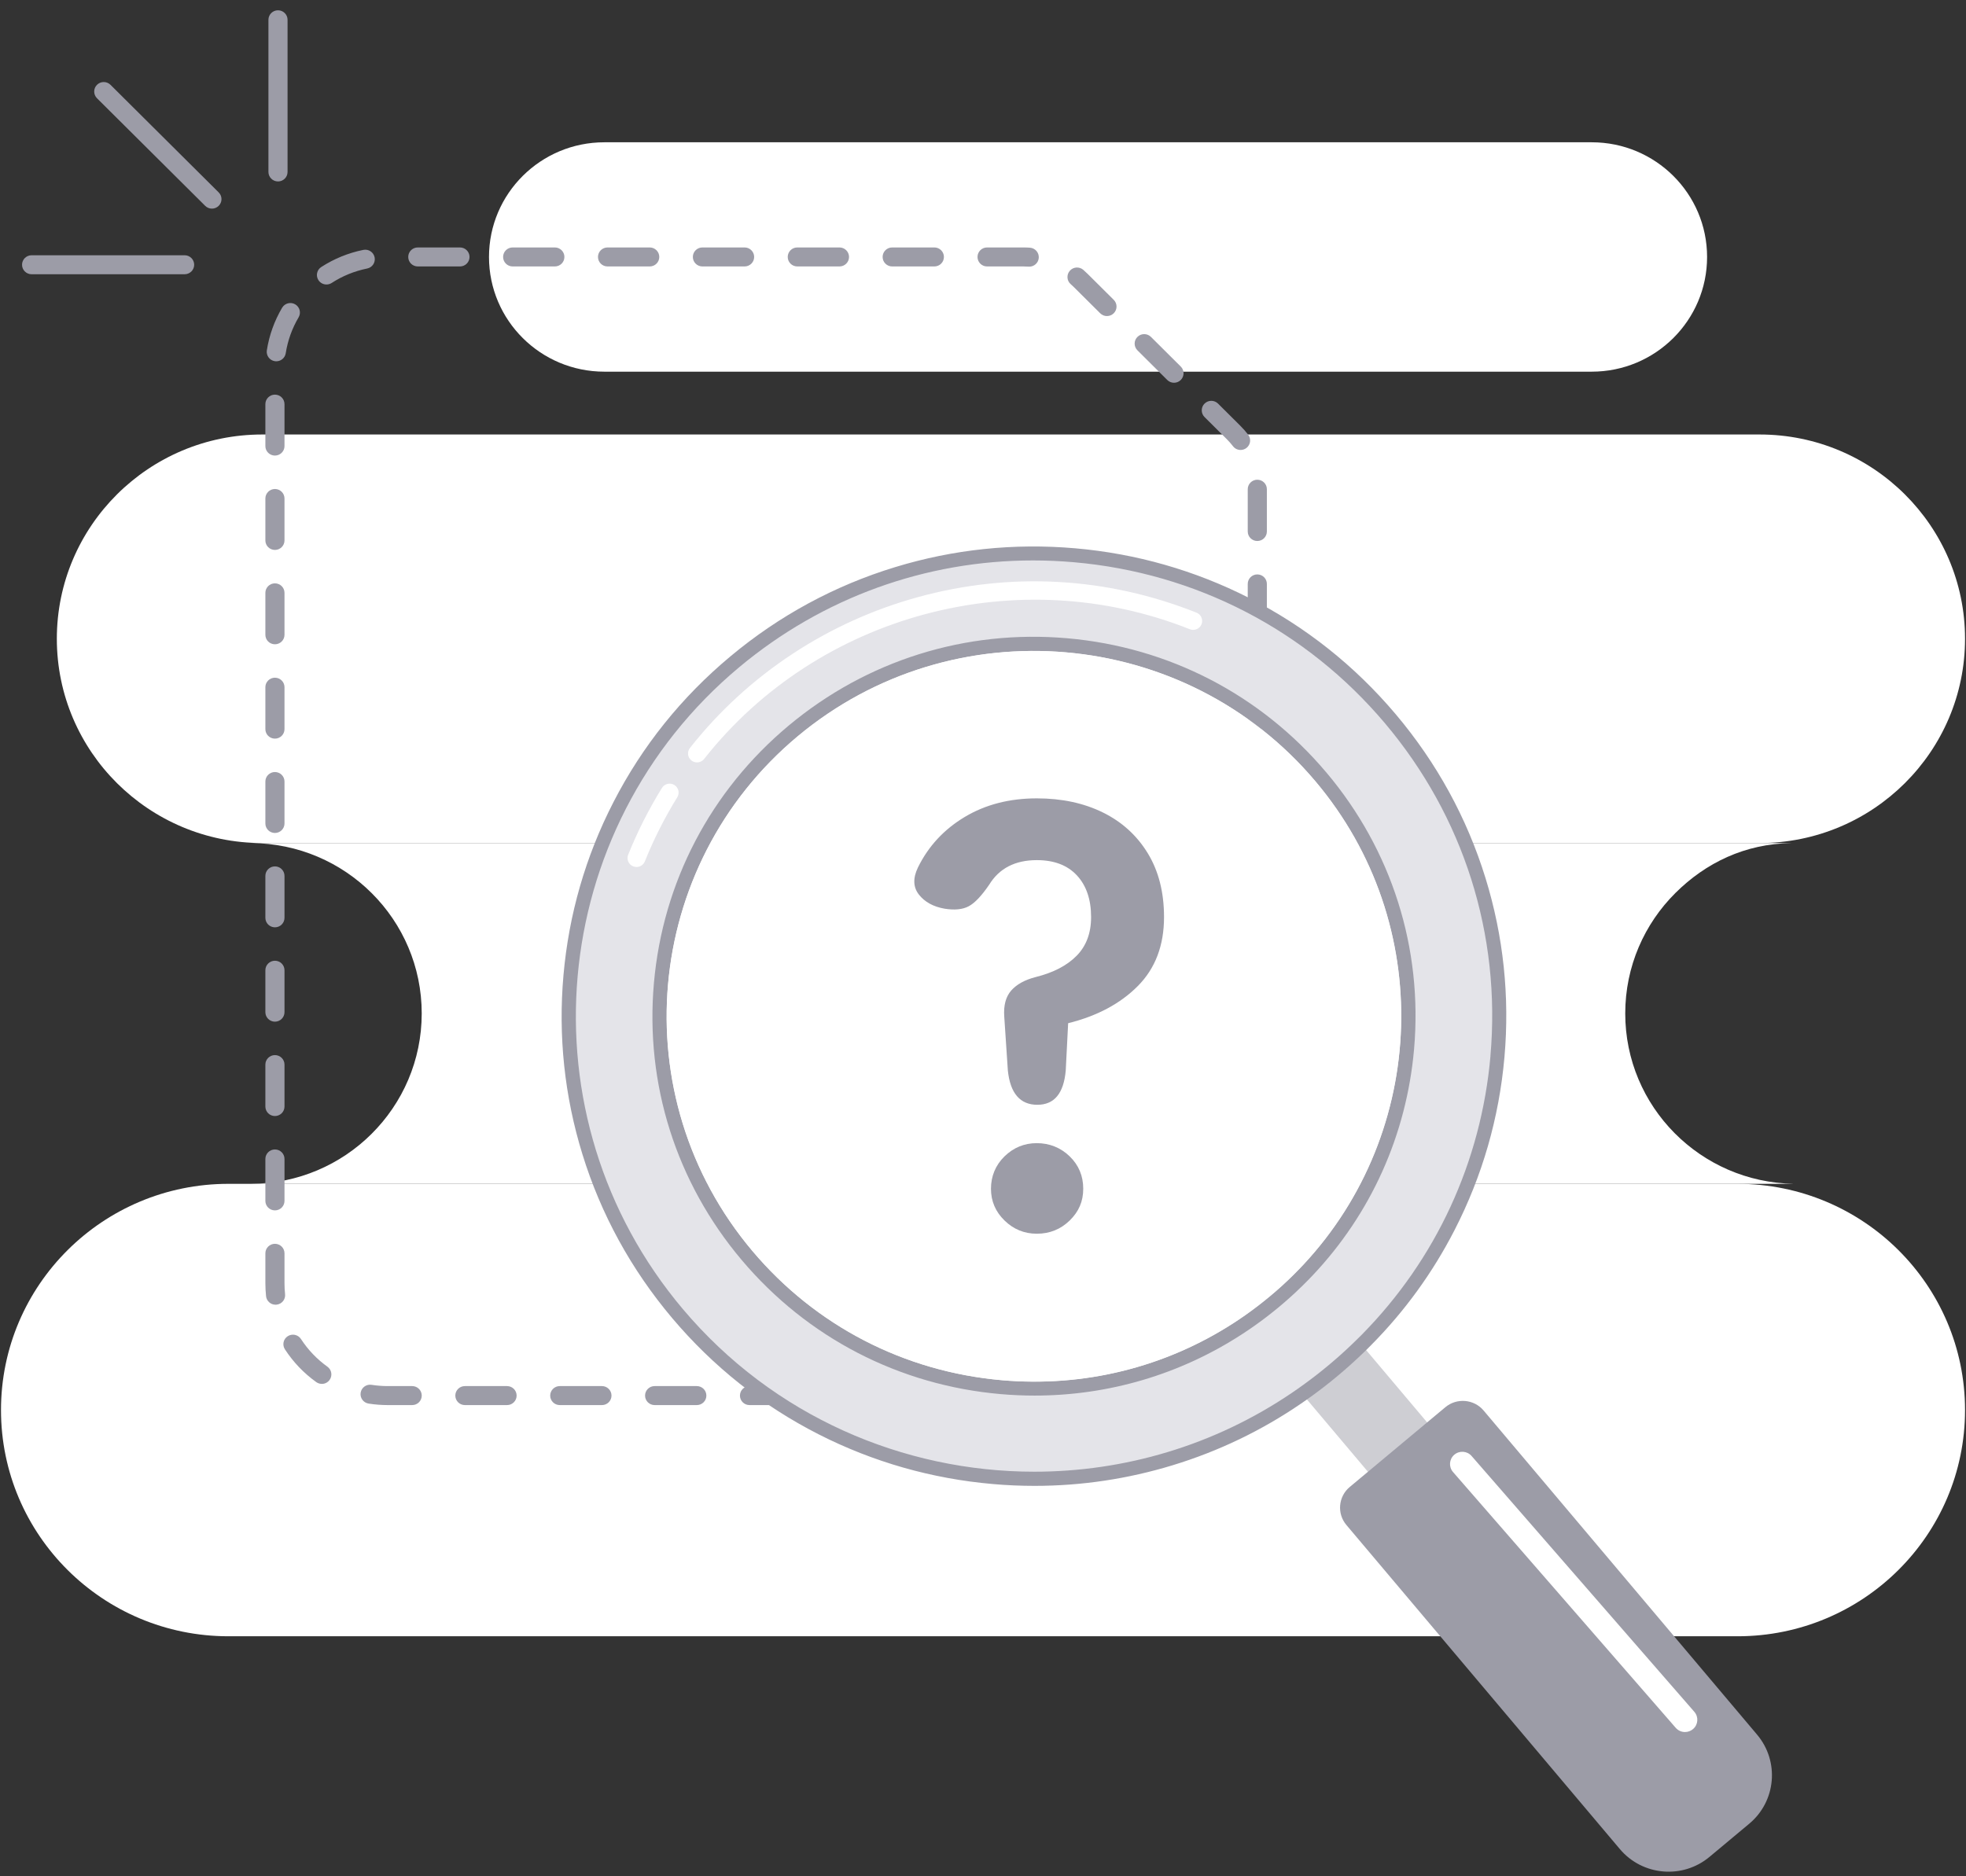
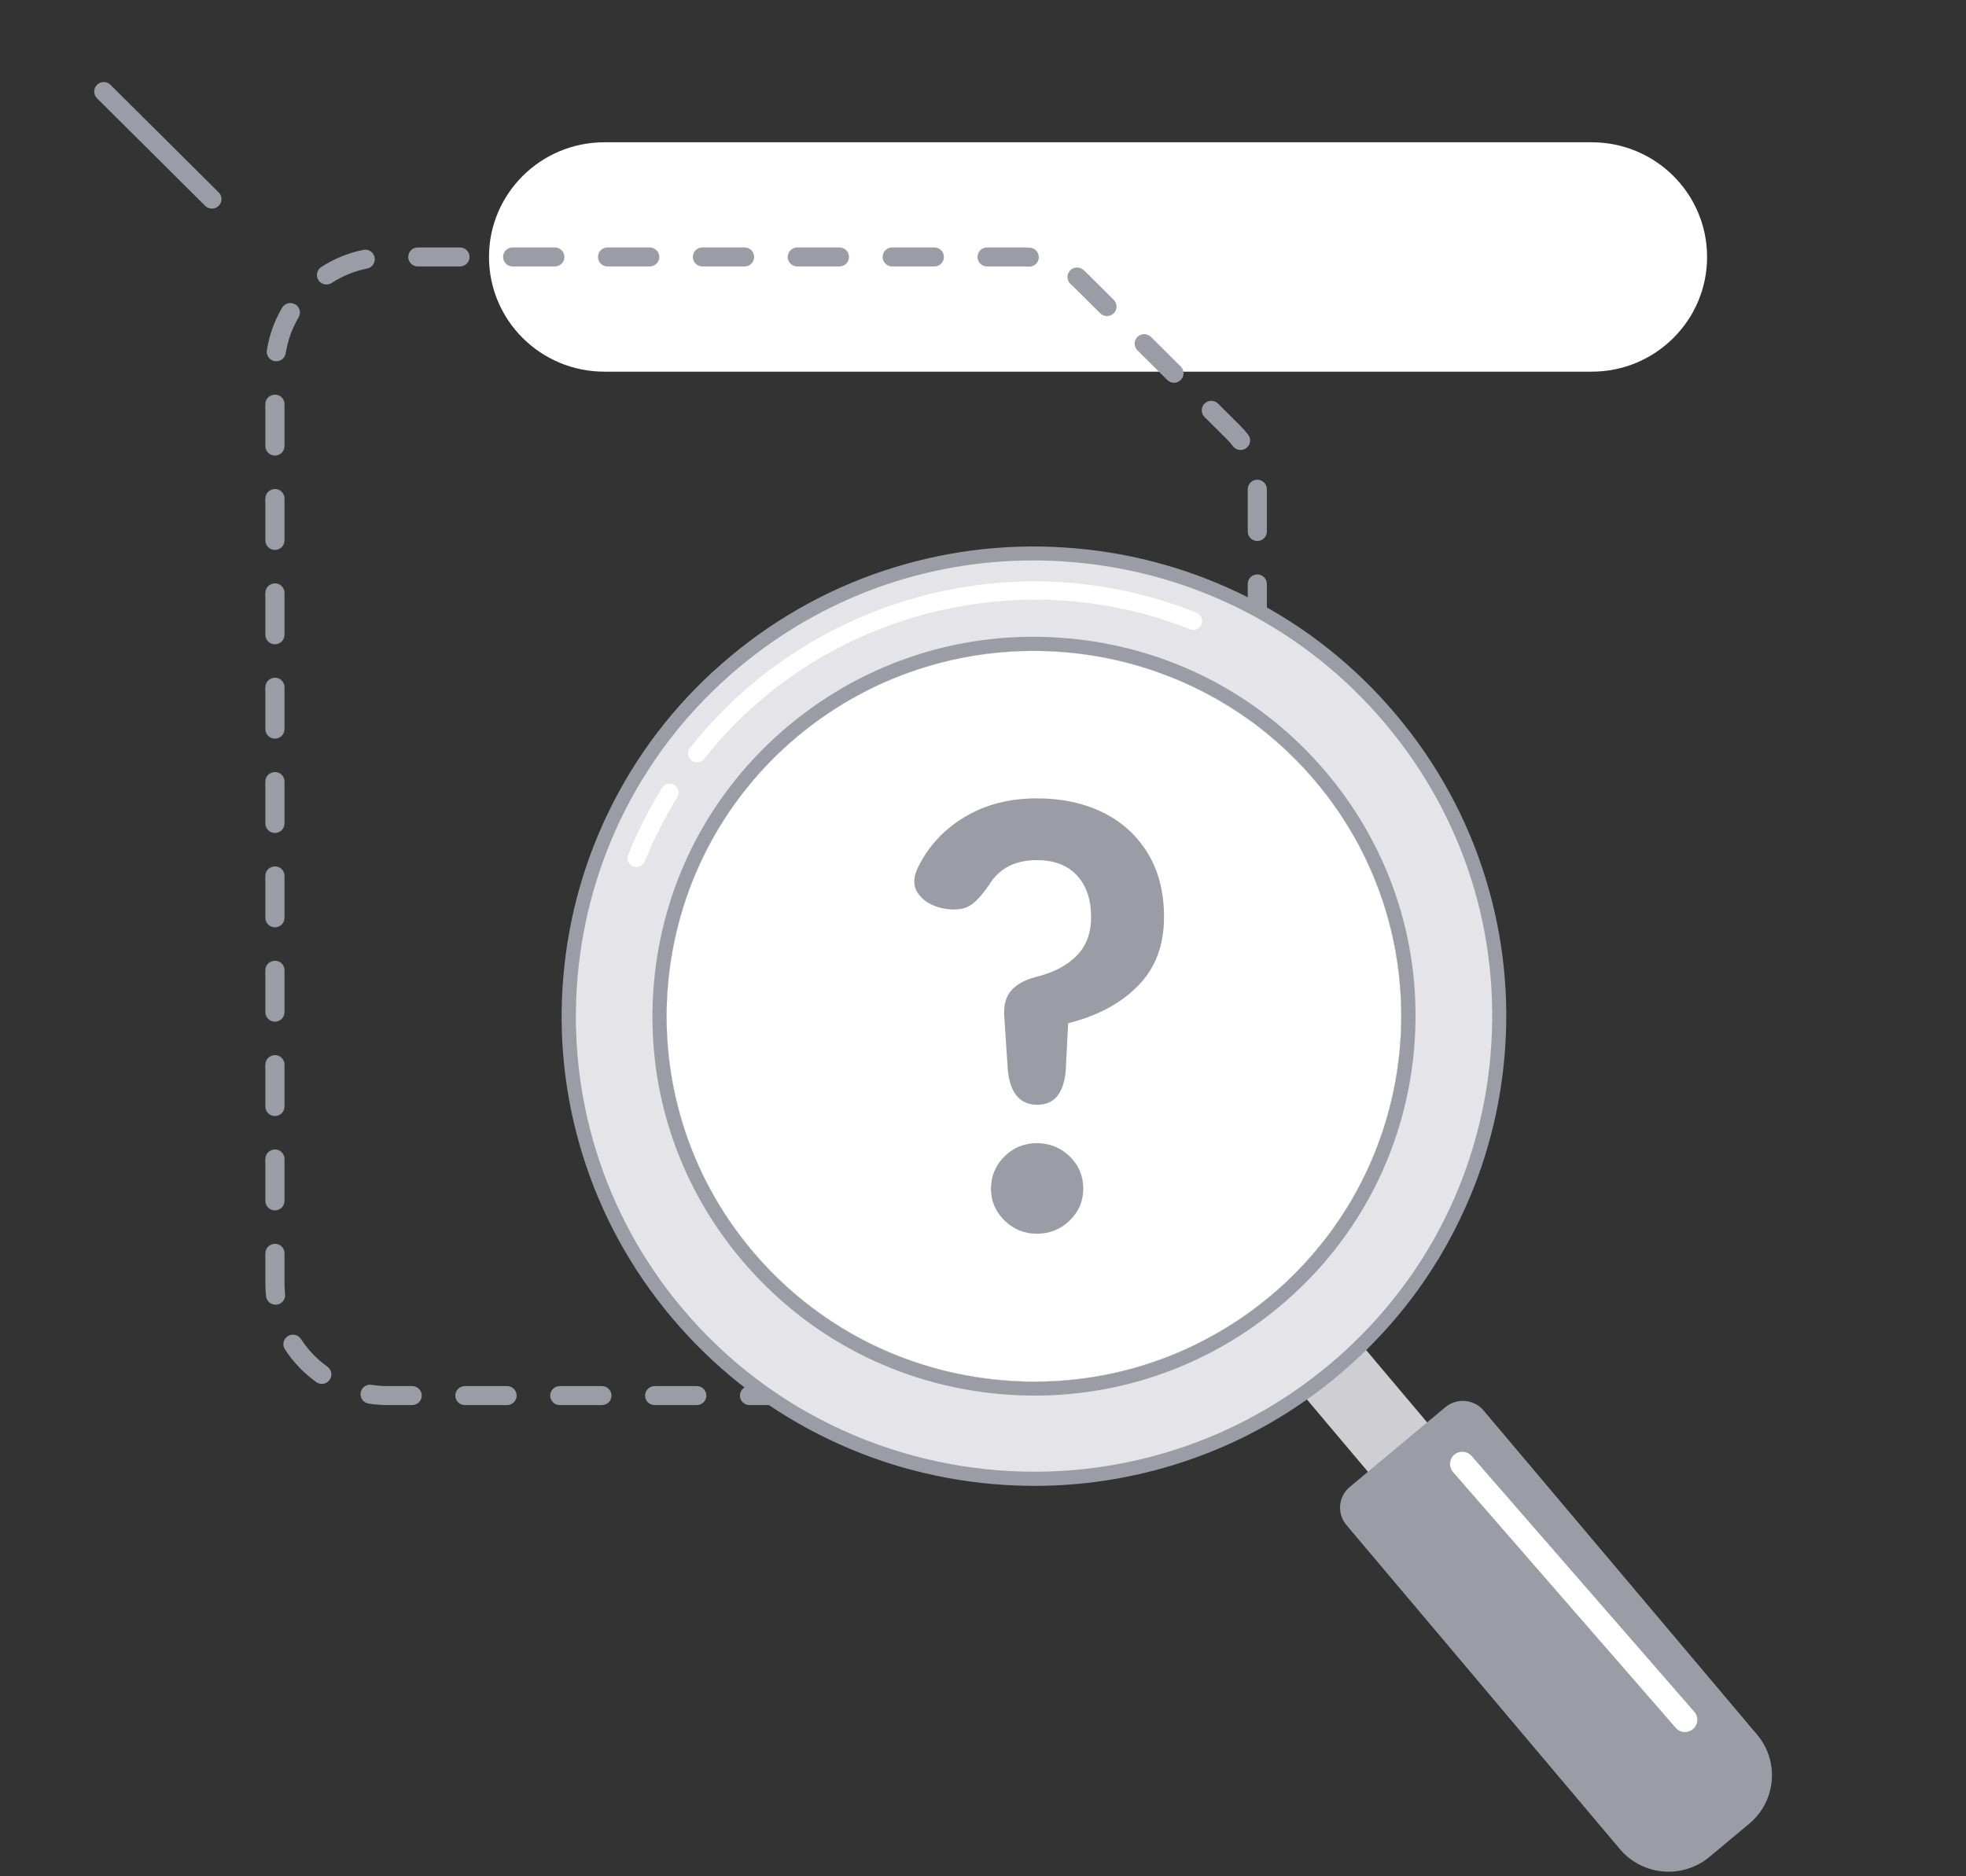
<svg xmlns="http://www.w3.org/2000/svg" fill="none" height="126" viewBox="0 0 132 126" width="132">
  <rect x="0" y="0" width="132" height="126" fill="#333333" stroke="none" />
  <clipPath id="a">
    <path d="m.066.69h131.868v125h-131.868z" />
  </clipPath>
  <g clip-path="url(#a)">
    <g fill="#fff">
-       <path d="m116.66 79.499h-101.319c-8.436 0-15.274 6.802-15.274 15.192s6.839 15.191 15.274 15.191h101.319c8.436 0 15.275-6.801 15.275-15.191s-6.839-15.192-15.275-15.192z" />
-       <path d="m17.609 29.178h100.533c7.613 0 13.793 6.147 13.793 13.718s-6.18 13.718-13.793 13.718h-100.533c-7.613 0-13.793-6.147-13.793-13.718s6.18-13.718 13.793-13.718z" />
      <path d="m106.872 9.555h-66.295c-4.277 0-7.745 3.448-7.745 7.702 0 4.254 3.467 7.702 7.745 7.702h66.295c4.277 0 7.744-3.448 7.744-7.702 0-4.254-3.467-7.702-7.744-7.702z" />
-       <path d="m120.444 79.496c-.059.003-.121.003-.182.003h-103.325c-.021 0-.042 0-.062-.001 3.152-.016 6.003-1.294 8.07-3.351 2.082-2.071 3.37-4.931 3.37-8.091 0-6.298-5.115-11.406-11.44-11.44.021-.001.042-.001.062-.001h103.324c.061 0-.06 0 0 .003-3.105.047-5.728 1.318-7.77 3.348-2.082 2.071-3.37 4.931-3.37 8.091 0 6.26 5.053 11.344 11.322 11.44z" />
    </g>
    <path d="m76.836 94.357h-1.031c-.355 0-.642-.285-.642-.638s.287-.638.642-.638h1.031c.552 0 1.101-.065 1.633-.192.344-.083.691.128.774.471.083.342-.128.687-.473.769-.63.151-1.28.228-1.933.228zm-4.57 0h-2.832c-.354 0-.642-.285-.642-.638s.287-.638.642-.638h2.832c.355 0 .642.285.642.638s-.287.638-.642.638zm-6.37 0h-2.832c-.354 0-.642-.285-.642-.638s.287-.638.642-.638h2.832c.354 0 .642.285.642.638s-.287.638-.642.638zm-6.371 0h-2.832c-.355 0-.642-.285-.642-.638s.287-.638.642-.638h2.832c.355 0 .642.285.642.638s-.287.638-.642.638zm-6.37 0h-2.832c-.354 0-.642-.285-.642-.638s.287-.638.642-.638h2.832c.354 0 .642.285.642.638s-.287.638-.642.638zm-6.37 0h-2.832c-.354 0-.642-.285-.642-.638s.287-.638.642-.638h2.832c.354 0 .642.285.642.638s-.287.638-.642.638zm-6.37 0h-2.832c-.354 0-.642-.285-.642-.638s.287-.638.642-.638h2.832c.354 0 .642.285.642.638s-.287.638-.642.638zm-6.37 0h-2.832c-.354 0-.642-.285-.642-.638s.287-.638.642-.638h2.832c.354 0 .642.285.642.638s-.287.638-.642.638zm-6.371 0h-1.632c-.434 0-.869-.034-1.294-.101-.35-.055-.588-.382-.533-.73.055-.348.384-.585.734-.53.358.057.726.085 1.094.085h1.632c.354 0 .642.285.642.638s-.287.638-.642.638zm-6.067-1.424c-.13 0-.261-.039-.375-.121-.835-.6-1.543-1.34-2.102-2.2-.193-.296-.107-.691.191-.882s.694-.106.887.19c.472.726 1.069 1.352 1.776 1.859.287.206.352.605.144.891-.126.173-.322.265-.52.265zm60.137-.37c-.182 0-.362-.076-.489-.225-.229-.269-.197-.671.073-.899.664-.561 1.21-1.231 1.622-1.992.169-.31.557-.426.869-.259.312.168.429.554.26.864-.488.901-1.135 1.694-1.92 2.359-.12.102-.268.152-.415.152zm-63.243-4.947c-.324 0-.603-.244-.637-.571-.03-.286-.045-.578-.046-.868v-2.013c0-.353.287-.638.642-.638.355 0 .642.285.642.638v2.013c0 .245.013.492.039.734.037.35-.218.665-.57.701-.023.003-.045.004-.068.004zm65.915-.598c-.006 0-.012 0-.018 0-.354-.01-.634-.303-.624-.655.002-.061.003-.123.003-.185v-2.613c0-.353.287-.638.642-.638.355 0 .642.285.642.638v2.613c0 .073 0 .147-.003.22-.01.347-.295.621-.641.621zm-65.956-5.736c-.354 0-.642-.285-.642-.638v-2.816c0-.352.287-.638.642-.638.355 0 .642.285.642.638v2.816c0 .353-.287.638-.642.638zm65.958-.6c-.355 0-.642-.285-.642-.638v-2.816c0-.353.287-.638.642-.638.355 0 .642.285.642.638v2.816c0 .353-.287.638-.642.638zm-65.958-5.736c-.354 0-.642-.285-.642-.638v-2.816c0-.352.287-.638.642-.638.355 0 .642.285.642.638v2.816c0 .352-.287.638-.642.638zm65.958-.6c-.355 0-.642-.285-.642-.638v-2.816c0-.352.287-.638.642-.638.355 0 .642.285.642.638v2.816c0 .352-.287.638-.642.638zm-65.958-5.737c-.354 0-.642-.285-.642-.638v-2.816c0-.352.287-.638.642-.638.355 0 .642.285.642.638v2.816c0 .352-.287.638-.642.638zm65.958-.599c-.355 0-.642-.285-.642-.638v-2.816c0-.352.287-.638.642-.638.355 0 .642.285.642.638v2.816c0 .352-.287.638-.642.638zm-65.958-5.737c-.354 0-.642-.285-.642-.638v-2.816c0-.352.287-.638.642-.638.355 0 .642.285.642.638v2.816c0 .352-.287.638-.642.638zm65.958-.599c-.355 0-.642-.285-.642-.638v-2.816c0-.352.287-.638.642-.638.355 0 .642.285.642.638v2.816c0 .352-.287.638-.642.638zm-65.958-5.737c-.354 0-.642-.285-.642-.638v-2.816c0-.352.287-.638.642-.638.355 0 .642.285.642.638v2.816c0 .352-.287.638-.642.638zm65.958-.599c-.355 0-.642-.285-.642-.638v-2.816c0-.352.287-.638.642-.638.355 0 .642.285.642.638v2.816c0 .352-.287.638-.642.638zm-65.958-5.736c-.354 0-.642-.285-.642-.638v-2.816c0-.352.287-.638.642-.638.355 0 .642.285.642.638v2.816c0 .352-.287.638-.642.638zm65.958-.6c-.355 0-.642-.285-.642-.638v-2.816c0-.352.287-.638.642-.638.355 0 .642.285.642.638v2.816c0 .352-.287.638-.642.638zm-65.958-5.736c-.354 0-.642-.285-.642-.638v-2.816c0-.352.287-.638.642-.638.355 0 .642.285.642.638v2.816c0 .352-.287.638-.642.638zm65.958-.6c-.355 0-.642-.285-.642-.638v-2.816c0-.352.287-.638.642-.638.355 0 .642.285.642.638v2.816c0 .352-.287.638-.642.638zm-65.958-5.736c-.354 0-.642-.285-.642-.638v-2.816c0-.352.287-.638.642-.638.355 0 .642.285.642.638v2.816c0 .352-.287.638-.642.638zm65.958-.6c-.355 0-.642-.285-.642-.638v-2.839c0-.352.287-.638.642-.638.355 0 .642.285.642.638v2.839c0 .352-.287.638-.642.638zm-65.958-5.737c-.354 0-.642-.285-.642-.638v-2.816c0-.352.287-.638.642-.638.355 0 .642.285.642.638v2.816c0 .352-.287.638-.642.638zm64.836-.376c-.193 0-.384-.086-.51-.251-.128-.168-.27-.328-.42-.477l-1.491-1.483c-.25-.249-.25-.653 0-.902.251-.249.657-.249.907 0l1.491 1.483c.19.189.369.392.532.604.215.28.161.681-.119.894-.116.089-.253.131-.39.131zm-4.47-4.513c-.164 0-.328-.062-.454-.187l-2.002-1.991c-.251-.249-.251-.653 0-.902s.657-.249.907 0l2.002 1.991c.251.249.251.653 0 .902-.125.125-.29.187-.454.187zm-60.274-1.441c-.033 0-.066-.003-.1-.008-.35-.054-.589-.38-.535-.729.159-1.013.504-1.975 1.026-2.861.179-.304.572-.406.878-.228.306.178.408.569.229.873-.44.746-.731 1.558-.865 2.412-.049.315-.323.54-.633.54zm55.771-3.038c-.164 0-.328-.062-.454-.187l-1.751-1.742c-.073-.073-.151-.144-.228-.213-.267-.232-.292-.636-.059-.901s.639-.291.906-.059c.099.087.196.177.29.27l1.752 1.742c.25.249.25.653 0 .902-.125.125-.29.187-.454.187zm-52.403-2.12c-.21 0-.415-.103-.538-.291-.193-.295-.109-.691.189-.883.866-.559 1.817-.946 2.825-1.15.347-.07.685.152.757.498.07.346-.153.682-.501.753-.85.172-1.653.498-2.382.97-.108.07-.229.103-.348.103zm47.185-1.198c-.015 0-.031 0-.046-.002-.114-.008-.231-.012-.346-.012h-2.439c-.355 0-.642-.285-.642-.638 0-.353.287-.638.642-.638h2.439c.145 0 .292.005.438.016.353.025.619.331.594.682-.024.336-.306.592-.639.592zm-6.37-.014h-2.832c-.355 0-.642-.285-.642-.638 0-.353.287-.638.642-.638h2.832c.355 0 .642.285.642.638 0 .353-.287.638-.642.638zm-6.371 0h-2.832c-.354 0-.642-.285-.642-.638 0-.353.287-.638.642-.638h2.832c.354 0 .642.285.642.638 0 .353-.287.638-.642.638zm-6.37 0h-2.832c-.354 0-.642-.285-.642-.638 0-.353.287-.638.642-.638h2.832c.354 0 .642.285.642.638 0 .353-.287.638-.642.638zm-6.37 0h-2.832c-.354 0-.642-.285-.642-.638 0-.353.287-.638.642-.638h2.832c.354 0 .642.285.642.638 0 .353-.287.638-.642.638zm-6.37 0h-2.832c-.354 0-.642-.285-.642-.638 0-.353.287-.638.642-.638h2.832c.354 0 .642.285.642.638 0 .353-.287.638-.642.638zm-6.37 0h-2.832c-.354 0-.642-.285-.642-.638 0-.353.287-.638.642-.638h2.832c.354 0 .642.285.642.638 0 .353-.287.638-.642.638z" fill="#9c9ca7" />
    <path d="m98.177 98.314-.631.527-3.342 2.79-2.057-2.436-.302-.36-.304-.36-3.792-4.495-.304-.36-.306-.362-3.325-3.941-.306-.362-.304-.36c.13-.088.26-.177.39-.267.576-.405 1.136-.835 1.682-1.29.549-.457 1.071-.933 1.567-1.425.113-.111.224-.224.333-.337l.307.363.304.362 3.327 3.941.304.36.306.362 3.792 4.495.302.36.304.358 1.527 1.808.528.628z" fill="#ceced3" />
    <path d="m108.761 124.174-18.361-21.763c-.648-.768-.547-1.912.225-2.556l6.417-5.355c.772-.644 1.923-.544 2.57.223l18.36 21.764c1.516 1.797 1.28 4.476-.526 5.983l-2.669 2.228c-1.807 1.508-4.5 1.273-6.016-.524z" fill="#9c9ca7" />
    <path d="m93.351 48.269c-11.091-13.147-30.794-14.861-44.012-3.83-13.216 11.031-14.942 30.627-3.85 43.774 10.425 12.357 28.461 14.614 41.568 5.675.13-.088.26-.177.389-.269.128-.09.257-.183.384-.274.567-.413 1.125-.848 1.672-1.303.545-.457 1.071-.927 1.579-1.412.113-.108.227-.215.339-.329.113-.11.224-.221.333-.333 11.125-11.283 12.025-29.343 1.598-41.699zm-39.79 1.174c10.423-8.697 26.015-7.34 34.76 3.026 8.077 9.573 7.528 23.538-.816 32.466-.107.114-.216.229-.327.342-.109.113-.218.226-.333.337-.495.493-1.018.969-1.567 1.425-.545.455-1.106.885-1.682 1.29-.13.089-.26.179-.39.267-.132.088-.264.175-.396.261-4.59 2.962-10.004 4.313-15.541 3.831-6.565-.573-12.514-3.652-16.75-8.674-8.745-10.364-7.382-25.873 3.04-34.57z" fill="#e4e4e9" />
    <path d="m99.739 58.966c-1.246-4.038-3.274-7.738-6.025-10.999-2.753-3.26-6.064-5.89-9.844-7.811-3.651-1.857-7.581-2.979-11.684-3.336-4.103-.356-8.171.068-12.09 1.266-4.058 1.239-7.778 3.256-11.057 5.993-3.28 2.736-5.924 6.032-7.853 9.791-1.867 3.631-2.995 7.54-3.354 11.621-.36 4.08.069 8.126 1.273 12.024 1.246 4.036 3.274 7.736 6.025 10.999 2.751 3.26 6.064 5.888 9.844 7.811 3.651 1.855 7.581 2.977 11.684 3.334.936.083 1.872.123 2.803.123 3.148 0 6.262-.465 9.287-1.389 3.082-.941 5.968-2.33 8.616-4.143.13-.088.259-.177.387-.27.128-.089.257-.181.384-.274.569-.415 1.127-.849 1.67-1.304.545-.455 1.071-.925 1.58-1.409.115-.108.228-.217.34-.329.112-.11.224-.221.333-.333 2.256-2.276 4.133-4.864 5.599-7.719 1.867-3.633 2.995-7.542 3.354-11.623.359-4.08-.07-8.127-1.272-12.023zm.334 11.942c-.628 7.123-3.659 13.659-8.622 18.702-.111.111-.222.223-.335.332-.111.111-.226.221-.339.329-.507.488-1.035.958-1.579 1.412-.547.457-1.104.889-1.674 1.301-.127.093-.254.184-.384.274-.128.091-.259.181-.389.269-5.241 3.559-11.287 5.304-17.307 5.304-8.788-.002-17.518-3.715-23.595-10.92-10.905-12.926-9.204-32.267 3.792-43.113 5.593-4.667 12.51-7.162 19.725-7.162.906 0 1.818.04 2.735.12 8.188.714 15.604 4.554 20.888 10.815 5.283 6.261 7.797 14.195 7.081 22.339z" fill="#9c9ca7" />
    <path d="m89.044 51.865c-4.399-5.214-10.575-8.41-17.391-9.004-6.816-.594-13.455 1.488-18.697 5.863-5.241 4.375-8.456 10.518-9.051 17.297-.597 6.779 1.496 13.384 5.895 18.596 4.399 5.213 10.573 8.41 17.389 9.003.763.067 1.522.099 2.277.099 4.985 0 9.801-1.431 13.957-4.141.132-.086.264-.173.394-.262.13-.088.26-.177.389-.269.576-.405 1.136-.836 1.682-1.291.545-.455 1.07-.929 1.571-1.422.111-.11.224-.223.333-.333.111-.113.222-.227.329-.34 3.921-4.145 6.314-9.444 6.821-15.199.595-6.779-1.496-13.384-5.895-18.596zm-21.773 40.822c-6.565-.573-12.514-3.652-16.75-8.674-8.745-10.364-7.382-25.873 3.04-34.57 10.423-8.697 26.015-7.34 34.76 3.026 8.077 9.573 7.528 23.538-.816 32.466-.107.114-.216.229-.327.342-.109.113-.218.226-.332.337-.496.493-1.018.969-1.567 1.425-.545.455-1.106.885-1.682 1.29-.13.09-.26.179-.39.267-.132.088-.264.175-.396.261-4.59 2.962-10.004 4.313-15.541 3.831z" fill="#9c9ca7" />
    <path d="m87.505 84.933c-.107.114-.216.229-.327.342-.109.113-.218.226-.332.337-.496.493-1.018.969-1.567 1.425-.545.455-1.106.885-1.682 1.29-.13.089-.26.179-.39.267-.132.088-.264.175-.396.261-4.59 2.962-10.004 4.313-15.541 3.831-6.565-.573-12.514-3.652-16.75-8.674-8.745-10.364-7.382-25.873 3.04-34.57 10.423-8.697 26.015-7.34 34.76 3.026 8.077 9.573 7.528 23.538-.816 32.466z" fill="#fff" />
    <path d="m113.135 116.313c-.231 0-.461-.095-.624-.283l-14.954-17.179c-.298-.343-.261-.861.084-1.158.345-.297.866-.26 1.164.083l14.954 17.178c.299.343.261.861-.084 1.158-.156.135-.348.2-.54.2z" fill="#fff" />
    <path d="m46.798 51.199c-.13 0-.261-.042-.372-.128-.262-.204-.308-.582-.102-.842 1.936-2.459 4.251-4.583 6.879-6.314 2.59-1.706 5.423-2.988 8.418-3.813 6.228-1.714 12.7-1.355 18.715 1.04.309.123.46.472.336.78s-.475.457-.784.334c-11.544-4.595-24.956-1.012-32.614 8.713-.118.151-.296.23-.475.23z" fill="#fff" />
    <path d="m42.736 58.222c-.075 0-.151-.014-.224-.043-.309-.123-.46-.472-.336-.78.627-1.56 1.391-3.07 2.27-4.489.175-.282.546-.37.83-.196.283.174.372.543.197.825-.842 1.361-1.575 2.809-2.177 4.306-.094.234-.321.377-.56.377z" fill="#fff" />
-     <path d="m18.665 12.184c-.354 0-.642-.285-.642-.638v-10.217c0-.352.287-.638.642-.638.355 0 .642.285.642.638v10.218c0 .352-.287.638-.642.638z" fill="#9c9ca7" />
    <path d="m14.23 14.01c-.164 0-.328-.062-.454-.187l-7.264-7.225c-.25-.249-.25-.653 0-.902.25-.249.657-.249.907 0l7.264 7.225c.251.249.251.653 0 .902-.126.125-.29.187-.454.187z" fill="#9c9ca7" />
-     <path d="m12.395 18.417h-10.273c-.354 0-.642-.285-.642-.638s.287-.638.642-.638h10.273c.354 0 .642.285.642.638s-.287.638-.642.638z" fill="#9c9ca7" />
    <path d="m69.653 74.191c-1.16 0-1.822-.765-1.984-2.295l-.242-3.624c-.054-.752.102-1.335.465-1.752.365-.416.911-.718 1.64-.906 1.187-.295 2.105-.771 2.753-1.43.648-.658.972-1.523.972-2.597 0-1.181-.317-2.114-.951-2.799-.635-.684-1.532-1.027-2.693-1.027-1.457 0-2.524.55-3.199 1.651-.513.752-.972 1.235-1.377 1.449-.405.215-.945.269-1.619.161-.756-.134-1.33-.449-1.721-.946-.391-.496-.412-1.107-.061-1.832.701-1.423 1.747-2.55 3.138-3.383 1.39-.832 3.003-1.248 4.838-1.248 1.673 0 3.151.316 4.433.946 1.282.631 2.287 1.544 3.016 2.738.729 1.195 1.093 2.625 1.093 4.289 0 1.907-.587 3.45-1.761 4.631-1.174 1.182-2.733 2.013-4.677 2.496l-.162 3.182c-.136 1.53-.769 2.295-1.903 2.295zm-.041 8.658c-.837 0-1.559-.295-2.166-.886-.607-.59-.911-1.302-.911-2.135 0-.832.304-1.584.911-2.175.607-.59 1.329-.886 2.166-.886.837 0 1.599.296 2.207.886.607.59.911 1.315.911 2.175 0 .859-.304 1.544-.911 2.135s-1.343.886-2.207.886z" fill="#9c9ca7" />
  </g>
</svg>